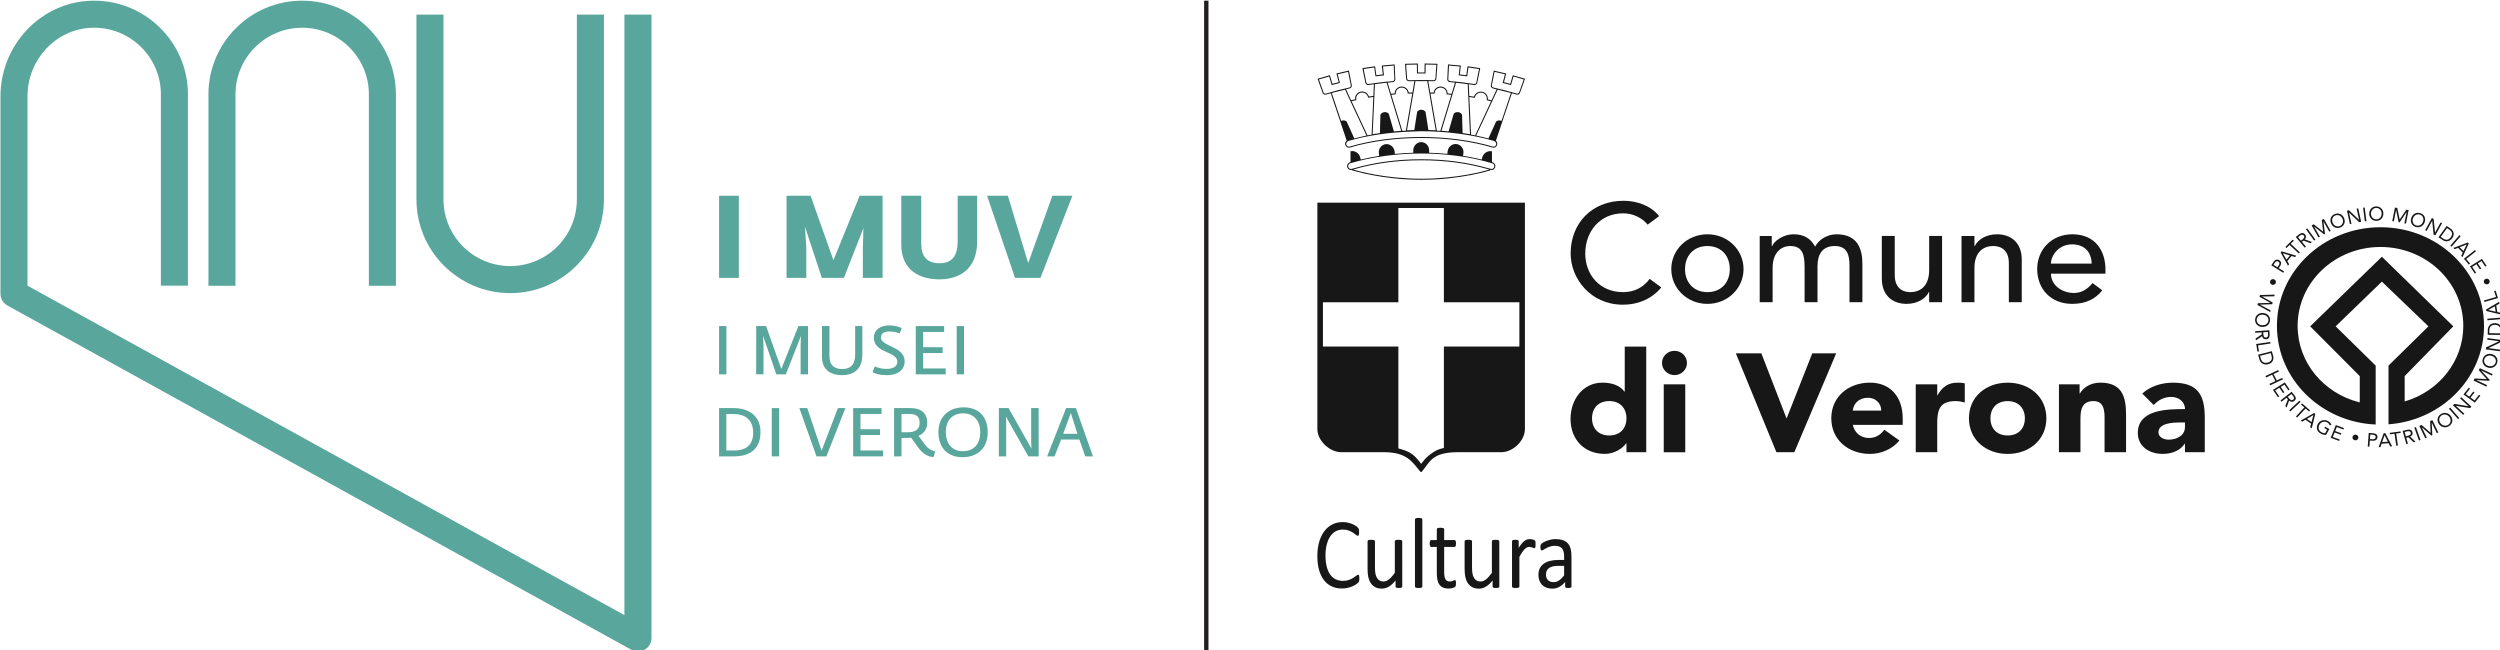
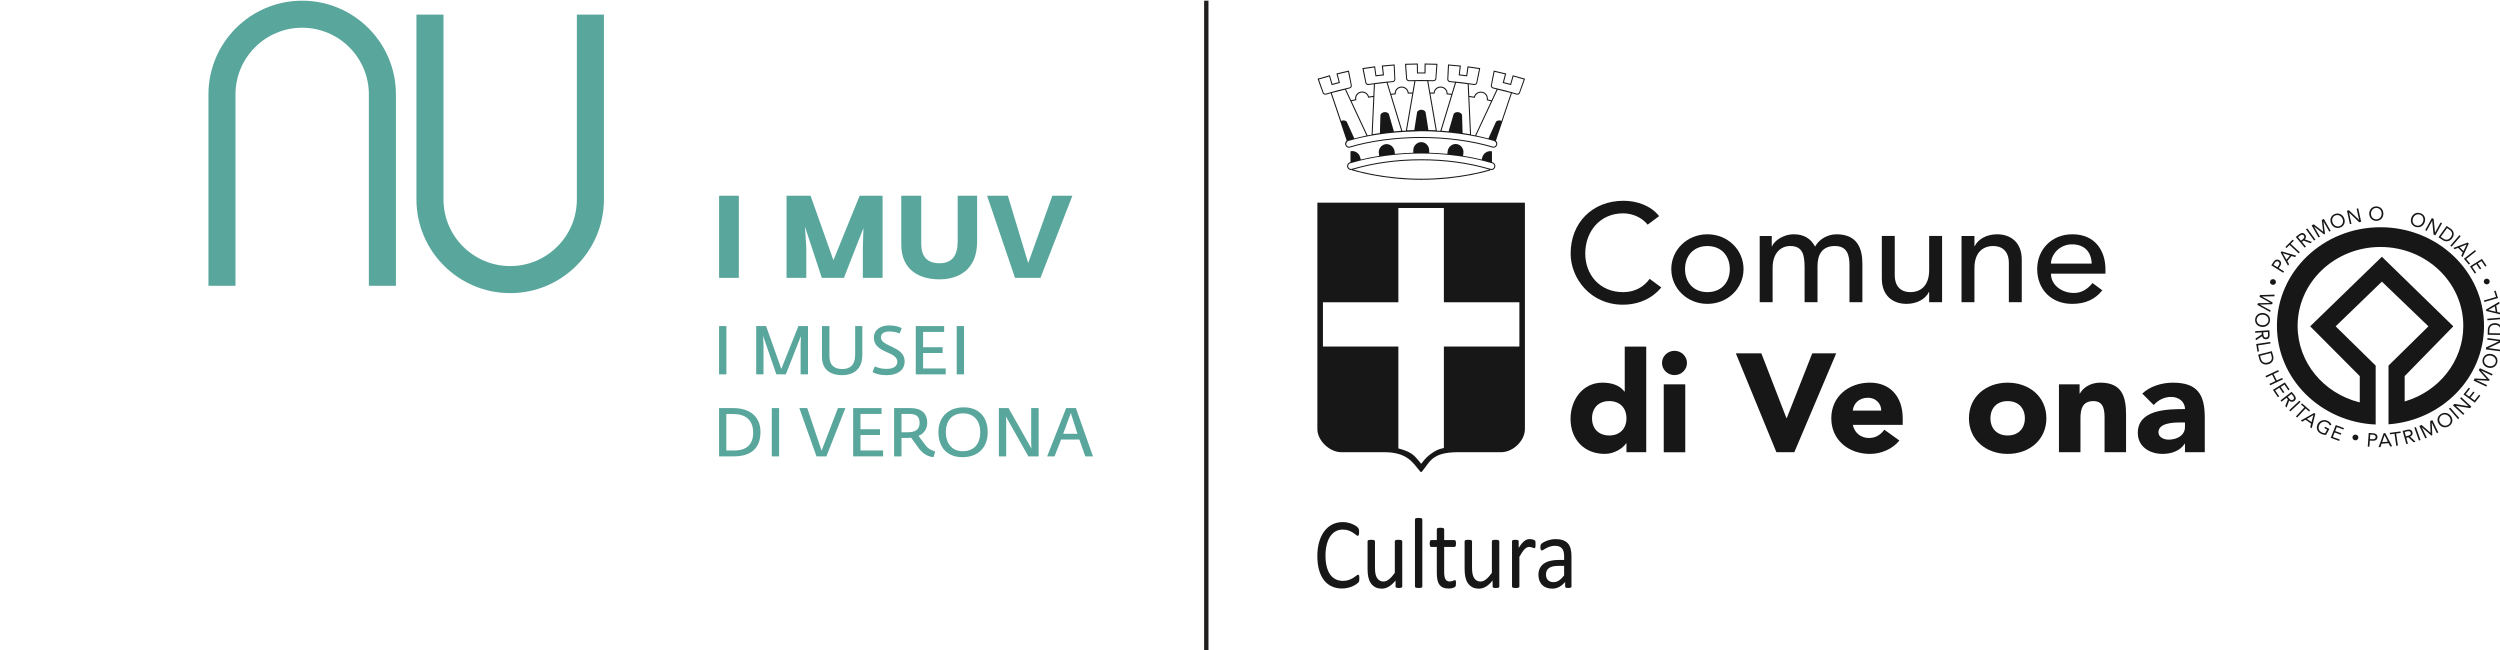
<svg xmlns="http://www.w3.org/2000/svg" xmlns:ns1="http://www.inkscape.org/namespaces/inkscape" xmlns:ns2="http://sodipodi.sourceforge.net/DTD/sodipodi-0.dtd" xmlns:xlink="http://www.w3.org/1999/xlink" width="186.509mm" height="48.519mm" viewBox="0 0 186.509 48.519" version="1.1" id="svg8" ns1:version="0.92.4 (5da689c313, 2019-01-14)" ns2:docname="imuv2024.svg">
  <title id="title4198">IMUV</title>
  <defs id="defs2">
    <g id="g3770">
      <symbol id="glyph0-0" overflow="visible" style="overflow:visible">
        <path id="path3713" d="" style="stroke:none" ns1:connector-curvature="0" />
      </symbol>
      <symbol id="glyph0-1" overflow="visible" style="overflow:visible">
        <path id="path3716" d="M 1.469,0 H 3.016 V -10.203 H 1.469 Z m 0,0" style="stroke:none" ns1:connector-curvature="0" />
      </symbol>
      <symbol id="glyph0-2" overflow="visible" style="overflow:visible">
        <path id="path3719" d="" style="stroke:none" ns1:connector-curvature="0" />
      </symbol>
      <symbol id="glyph0-3" overflow="visible" style="overflow:visible">
        <path id="path3722" d="M 1.469,0 H 3.016 V -6.266 L 2.922,-8.156 5.734,0 h 2 l 3.188,-8.094 -0.062,1.812 V 0 h 1.562 v -10.203 h -2.031 l -3.609,9.062 -3.219,-9.062 H 1.469 Z m 0,0" style="stroke:none" ns1:connector-curvature="0" />
      </symbol>
      <symbol id="glyph0-4" overflow="visible" style="overflow:visible">
        <path id="path3725" d="m 5.641,0.172 c 1.969,0 4.25,-0.922 4.25,-4.266 v -6.109 H 8.375 V -4.156 C 8.375,-1.891 7.219,-1.125 5.641,-1.125 4.156,-1.125 2.938,-1.797 2.938,-3.828 v -6.375 H 1.359 v 6.484 c 0,3.047 2.188,3.891 4.281,3.891 z m 0,0" style="stroke:none" ns1:connector-curvature="0" />
      </symbol>
      <symbol id="glyph0-5" overflow="visible" style="overflow:visible">
        <path id="path3728" d="m 3.672,0.172 c 2.016,0 3.781,-0.875 3.781,-2.922 0,-3.25 -5.016,-3.047 -5.016,-5.062 0,-0.828 0.688,-1.25 1.766,-1.25 0.969,0 1.562,0.188 2.203,0.406 l 0.438,-1.125 c -0.672,-0.297 -1.391,-0.562 -2.688,-0.562 -1.672,0 -3.203,0.828 -3.203,2.578 0,3.375 4.953,2.812 4.953,5.109 0,1.109 -1.094,1.5 -2.266,1.5 -1.016,0 -1.688,-0.188 -2.5,-0.516 l -0.469,1.203 c 0.609,0.328 1.453,0.641 3,0.641 z m 0,0" style="stroke:none" ns1:connector-curvature="0" />
      </symbol>
      <symbol id="glyph0-6" overflow="visible" style="overflow:visible">
        <path id="path3731" d="m 1.469,0 h 6.328 v -1.25 h -4.781 v -3.266 h 4.125 v -1.219 h -4.125 V -8.969 H 7.469 v -1.234 h -6 z m 0,0" style="stroke:none" ns1:connector-curvature="0" />
      </symbol>
      <symbol id="glyph0-7" overflow="visible" style="overflow:visible">
        <path id="path3734" d="M 1.469,0 H 4.562 c 3.484,0 5.656,-1.578 5.656,-5.141 0,-3.391 -2.375,-5.062 -5.75,-5.062 h -3 z M 3,-1.25 v -7.703 h 1.438 c 2.641,0 4.234,1.266 4.234,3.969 C 8.672,-2.531 7.281,-1.25 4.719,-1.25 Z m 0,0" style="stroke:none" ns1:connector-curvature="0" />
      </symbol>
      <symbol id="glyph0-8" overflow="visible" style="overflow:visible">
        <path id="path3737" d="m 3.641,0 h 2.094 L 9.75,-10.203 H 8.172 l -3.453,9 -3.031,-9 H 0.016 Z m 0,0" style="stroke:none" ns1:connector-curvature="0" />
      </symbol>
      <symbol id="glyph0-9" overflow="visible" style="overflow:visible">
        <path id="path3740" d="m 9.812,0.156 0.344,-1.203 c -0.703,-0.188 -1.438,-0.5 -2.078,-1.344 L 6.625,-4.328 C 7.906,-4.875 8.469,-5.938 8.469,-7.125 c 0,-2.109 -1.438,-3.078 -3.484,-3.078 H 1.469 V 0 h 1.562 v -3.891 h 1.203 c 0.266,0 0.609,-0.016 0.828,-0.062 L 6.75,-1.625 c 0.938,1.234 2.078,1.734 3.062,1.781 z m -6.781,-5.25 v -3.875 h 1.625 c 1.5,0 2.203,0.516 2.203,1.922 0,1.438 -1,1.953 -2.547,1.953 z m 0,0" style="stroke:none" ns1:connector-curvature="0" />
      </symbol>
      <symbol id="glyph0-10" overflow="visible" style="overflow:visible">
        <path id="path3743" d="m 5.844,0.172 c 3.375,0 5.344,-2.109 5.344,-5.266 0,-3 -1.656,-5.266 -5.062,-5.266 -3.234,0 -5.359,2.031 -5.359,5.234 0,3.156 1.797,5.297 5.078,5.297 z M 5.891,-1.094 c -2.422,0 -3.562,-1.859 -3.562,-4.047 0,-2.234 1.188,-3.953 3.656,-3.953 2.391,0 3.625,1.719 3.625,3.984 0,2.266 -1.141,4.016 -3.719,4.016 z m 0,0" style="stroke:none" ns1:connector-curvature="0" />
      </symbol>
      <symbol id="glyph0-11" overflow="visible" style="overflow:visible">
        <path id="path3746" d="M 1.469,0 H 3.016 V -7.281 L 2.953,-8.422 7.703,0 H 9.875 V -10.203 H 8.297 v 7.312 l 0.062,1.25 -4.844,-8.562 H 1.469 Z m 0,0" style="stroke:none" ns1:connector-curvature="0" />
      </symbol>
      <symbol id="glyph0-12" overflow="visible" style="overflow:visible">
        <path id="path3749" d="M 0.188,0 H 1.75 L 3.141,-3.562 H 7 L 8.25,0 H 9.875 L 6.266,-10.203 h -2.062 z m 3.391,-4.766 1.609,-4.406 1.406,4.406 z m 0,0" style="stroke:none" ns1:connector-curvature="0" />
      </symbol>
      <symbol id="glyph1-0" overflow="visible" style="overflow:visible">
        <path id="path3752" d="" style="stroke:none" ns1:connector-curvature="0" />
      </symbol>
      <symbol id="glyph1-1" overflow="visible" style="overflow:visible">
        <path id="path3755" d="M 1.922,0 H 6.094 V -17.359 H 1.922 Z m 0,0" style="stroke:none" ns1:connector-curvature="0" />
      </symbol>
      <symbol id="glyph1-2" overflow="visible" style="overflow:visible">
        <path id="path3758" d="" style="stroke:none" ns1:connector-curvature="0" />
      </symbol>
      <symbol id="glyph1-3" overflow="visible" style="overflow:visible">
        <path id="path3761" d="M 1.922,0 H 6.094 V -6.453 L 5.812,-10.828 9.375,0 h 4.672 l 4.125,-10.531 -0.125,4.078 V 0 H 22.219 V -17.359 H 17.375 l -5.547,13.625 L 7,-17.359 H 1.922 Z m 0,0" style="stroke:none" ns1:connector-curvature="0" />
      </symbol>
      <symbol id="glyph1-4" overflow="visible" style="overflow:visible">
        <path id="path3764" d="m 9.875,0.312 c 3.875,0 7.953,-1.906 7.953,-7.969 v -9.703 H 13.719 v 9.625 c 0,3.094 -1.219,4.641 -3.844,4.641 -2.656,0 -3.859,-1.469 -3.859,-4.125 V -17.359 H 1.797 V -7.062 c 0,5.609 4.062,7.375 8.078,7.375 z m 0,0" style="stroke:none" ns1:connector-curvature="0" />
      </symbol>
      <symbol id="glyph1-5" overflow="visible" style="overflow:visible">
        <path id="path3767" d="m 5.984,0 h 5.375 l 6.75,-17.359 H 13.875 L 8.766,-3.125 4.469,-17.359 H 0.078 Z m 0,0" style="stroke:none" ns1:connector-curvature="0" />
      </symbol>
    </g>
    <clipPath id="clip1">
-       <path id="path3772" d="m 410,234.336 h 2 v 137.535 h -2 z m 0,0" ns1:connector-curvature="0" />
+       <path id="path3772" d="m 410,234.336 h 2 v 137.535 h -2 m 0,0" ns1:connector-curvature="0" />
    </clipPath>
    <clipPath id="clip2">
      <path id="path3775" d="m 200,234.336 h 40 V 295 h -40 z m 0,0" ns1:connector-curvature="0" />
    </clipPath>
    <clipPath id="clip3">
      <path id="path3778" d="M 156.375,234.336 H 294 V 371.871 H 156.375 Z m 0,0" ns1:connector-curvature="0" />
    </clipPath>
    <clipPath id="clip4">
      <path id="path3781" d="m 682,302 h 3.062 v 3 H 682 Z m 0,0" ns1:connector-curvature="0" />
    </clipPath>
  </defs>
  <ns2:namedview id="base" pagecolor="#ffffff" bordercolor="#666666" borderopacity="1.0" ns1:pageopacity="0.0" ns1:pageshadow="2" ns1:zoom="0.7" ns1:cx="643.12419" ns1:cy="78.617749" ns1:document-units="mm" ns1:current-layer="layer1" showgrid="false" fit-margin-top="0" fit-margin-left="0" fit-margin-right="0" fit-margin-bottom="0" ns1:window-width="1920" ns1:window-height="1121" ns1:window-x="-9" ns1:window-y="-9" ns1:window-maximized="1" />
  <g ns1:label="Layer 1" ns1:groupmode="layer" id="layer1" transform="translate(-12.579,-124.574)">
    <g id="surface1901" transform="matrix(0.353,0,0,0.353,-42.587,41.905)">
      <g id="g3788" clip-path="url(#clip1)" style="clip-rule:nonzero">
        <path id="path3786" transform="matrix(0,0.12,0.12,0,0,0)" d="M 1952.8,3426.823 H 3098.926" style="fill:none;stroke:#211e1e;stroke-width:7.65;stroke-linecap:butt;stroke-linejoin:miter;stroke-miterlimit:10;stroke-opacity:1" ns1:connector-curvature="0" />
      </g>
      <g id="g3792" clip-path="url(#clip2)" style="clip-rule:nonzero">
        <path id="path3790" d="m 239.953,294.59 h -5.719 v -40.461 c 0,-7.762 -6.328,-14.078 -14.102,-14.078 -7.766,0 -14.086,6.316 -14.086,14.078 v 40.461 h -5.715 v -40.461 c 0,-10.918 8.883,-19.793 19.801,-19.793 10.93,0 19.82,8.875 19.82,19.793 v 40.461" style="fill:#59a69c;fill-opacity:1;fill-rule:nonzero;stroke:none" ns1:connector-curvature="0" />
      </g>
      <g id="g3796" clip-path="url(#clip3)" style="clip-rule:nonzero">
-         <path id="path3794" d="m 291.105,371.871 c -0.473,0 -0.945,-0.121 -1.375,-0.352 l -131.871,-72.754 c -0.918,-0.504 -1.484,-1.465 -1.484,-2.508 v -41.691 c 0,-10.785 8.449,-19.926 19.238,-20.223 11.184,-0.312 20.383,8.68 20.383,19.777 v 40.41 c 0,0.019 -0.012,0.031 -0.031,0.031 h -5.656 c -0.019,0 -0.031,-0.012 -0.031,-0.031 v -40.41 c 0,-7.926 -6.602,-14.344 -14.605,-14.062 -7.645,0.266 -13.582,6.793 -13.582,14.434 v 40.055 c 0,0.012 0.008,0.019 0.019,0.027 l 126.086,69.59 c 0.023,0.012 0.047,-0.004 0.047,-0.023 V 237.301 c 0,-0.016 0.016,-0.031 0.035,-0.031 h 5.656 c 0.016,0 0.031,0.016 0.031,0.031 v 131.641 c 0,0.578 -0.137,1.156 -0.457,1.633 -0.586,0.863 -1.492,1.297 -2.402,1.297" style="fill:#59a69c;fill-opacity:1;fill-rule:nonzero;stroke:none" ns1:connector-curvature="0" />
-       </g>
+         </g>
      <path id="path3798" d="m 244.289,237.273 h 5.715 v 39.07 c 0,7.766 6.328,14.078 14.105,14.078 7.766,0 14.082,-6.312 14.082,-14.078 v -39.07 h 5.719 v 39.07 c 0,10.914 -8.883,19.797 -19.801,19.797 -10.93,0 -19.82,-8.883 -19.82,-19.797 v -39.07" style="fill:#59a69c;fill-opacity:1;fill-rule:nonzero;stroke:none" ns1:connector-curvature="0" />
      <g id="g3802" style="fill:#59a69c;fill-opacity:1">
        <use id="use3800" y="313.308" x="306.78" xlink:href="#glyph0-1" width="100%" height="100%" />
      </g>
      <g id="g3806" style="fill:#59a69c;fill-opacity:1">
        <use id="use3804" y="313.308" x="311.344" xlink:href="#glyph0-2" width="100%" height="100%" />
      </g>
      <g id="g3810" style="fill:#59a69c;fill-opacity:1">
        <use id="use3808" y="313.308" x="314.622" xlink:href="#glyph0-3" width="100%" height="100%" />
      </g>
      <g id="g3814" style="fill:#59a69c;fill-opacity:1">
        <use id="use3812" y="313.308" x="328.633" xlink:href="#glyph0-4" width="100%" height="100%" />
      </g>
      <g id="g3818" style="fill:#59a69c;fill-opacity:1">
        <use id="use3816" y="313.308" x="340.014" xlink:href="#glyph0-5" width="100%" height="100%" />
      </g>
      <g id="g3822" style="fill:#59a69c;fill-opacity:1">
        <use id="use3820" y="313.308" x="348.348" xlink:href="#glyph0-6" width="100%" height="100%" />
      </g>
      <g id="g3826" style="fill:#59a69c;fill-opacity:1">
        <use id="use3824" y="313.308" x="357" xlink:href="#glyph0-1" width="100%" height="100%" />
      </g>
      <g id="g3830" style="fill:#59a69c;fill-opacity:1">
        <use id="use3828" y="330.64" x="306.78" xlink:href="#glyph0-7" width="100%" height="100%" />
      </g>
      <g id="g3834" style="fill:#59a69c;fill-opacity:1">
        <use id="use3832" y="330.64" x="317.916" xlink:href="#glyph0-1" width="100%" height="100%" />
      </g>
      <g id="g3838" style="fill:#59a69c;fill-opacity:1">
        <use id="use3836" y="330.64" x="322.48" xlink:href="#glyph0-2" width="100%" height="100%" />
      </g>
      <g id="g3842" style="fill:#59a69c;fill-opacity:1">
        <use id="use3840" y="330.64" x="325.195" xlink:href="#glyph0-8" width="100%" height="100%" />
      </g>
      <g id="g3846" style="fill:#59a69c;fill-opacity:1">
        <use id="use3844" y="330.64" x="335.118" xlink:href="#glyph0-6" width="100%" height="100%" />
      </g>
      <g id="g3850" style="fill:#59a69c;fill-opacity:1">
        <use id="use3848" y="330.64" x="343.769" xlink:href="#glyph0-9" width="100%" height="100%" />
      </g>
      <g id="g3854" style="fill:#59a69c;fill-opacity:1">
        <use id="use3852" y="330.64" x="353.837" xlink:href="#glyph0-10" width="100%" height="100%" />
      </g>
      <g id="g3858" style="fill:#59a69c;fill-opacity:1">
        <use id="use3856" y="330.64" x="365.911" xlink:href="#glyph0-11" width="100%" height="100%" />
      </g>
      <g id="g3862" style="fill:#59a69c;fill-opacity:1">
        <use id="use3860" y="330.64" x="377.394" xlink:href="#glyph0-12" width="100%" height="100%" />
      </g>
      <g id="g3866" style="fill:#59a69c;fill-opacity:1">
        <use id="use3864" y="292.916" x="306.328" xlink:href="#glyph1-1" width="100%" height="100%" />
      </g>
      <g id="g3872" style="fill:#59a69c;fill-opacity:1">
        <use id="use3868" y="292.916" x="314.451" xlink:href="#glyph1-2" width="100%" height="100%" />
        <use id="use3870" y="292.916" x="320.586" xlink:href="#glyph1-3" width="100%" height="100%" />
      </g>
      <g id="g3876" style="fill:#59a69c;fill-opacity:1">
        <use id="use3874" y="292.916" x="344.956" xlink:href="#glyph1-4" width="100%" height="100%" />
      </g>
      <g id="g3880" style="fill:#59a69c;fill-opacity:1">
        <use id="use3878" y="292.916" x="364.811" xlink:href="#glyph1-5" width="100%" height="100%" />
      </g>
      <path id="path3882" d="m 664.484,319.004 h 0.098 c 7.121,-2.113 12.293,-8.449 12.293,-15.934 0,-9.215 -7.836,-16.684 -17.504,-16.684 -9.672,0 -17.512,7.469 -17.512,16.684 0,7.734 5.52,14.242 13.012,16.133 l 0.121,0.023 v -5.551 l -10.48,-10.52 15.156,-14.703 15.094,14.703 -10.277,10.52 z m -3.418,4.863 v -12.41 l 8.441,-8.301 -9.84,-9.445 -9.773,9.445 8.461,8.301 v 12.453 c -11.613,-0.508 -20.867,-9.645 -20.867,-20.84 0,-11.516 9.793,-20.855 21.883,-20.855 12.086,0 21.883,9.34 21.883,20.855 0,10.977 -8.895,19.973 -20.188,20.797" style="fill:#171717;fill-opacity:1;fill-rule:nonzero;stroke:none" ns1:connector-curvature="0" />
      <path id="path3884" d="m 638.812,291.836 0.184,-0.273 -1.133,-0.711 0.312,-0.465 c 0.219,-0.324 0.363,-0.848 -0.188,-1.199 -0.523,-0.332 -0.949,-0.047 -1.23,0.375 l -0.465,0.695 z m -2.055,-1.684 0.309,-0.465 c 0.184,-0.273 0.449,-0.379 0.73,-0.199 0.281,0.172 0.285,0.449 0.102,0.723 l -0.312,0.465 -0.828,-0.523" style="fill:#171717;fill-opacity:1;fill-rule:nonzero;stroke:none" ns1:connector-curvature="0" />
      <path id="path3886" d="m 638.277,287.551 1.543,2.773 0.242,-0.285 -0.387,-0.672 0.895,-1.074 0.754,0.23 0.254,-0.297 -3.102,-0.918 z m 0.449,0.168 0.004,-0.004 1.5,0.473 -0.73,0.879 -0.773,-1.348" style="fill:#171717;fill-opacity:1;fill-rule:nonzero;stroke:none" ns1:connector-curvature="0" />
      <path id="path3888" d="m 639.273,286.383 0.234,0.227 0.656,-0.656 1.926,1.793 0.23,-0.234 -1.918,-1.797 0.656,-0.656 -0.238,-0.223 -1.547,1.547" style="fill:#171717;fill-opacity:1;fill-rule:nonzero;stroke:none" ns1:connector-curvature="0" />
      <path id="path3890" d="m 643.363,286.527 0.262,-0.207 -0.848,-1.016 0.34,-0.266 1.449,0.547 0.324,-0.258 -1.504,-0.543 c 0.305,-0.328 0.332,-0.703 0.059,-1.031 -0.465,-0.562 -0.977,-0.27 -1.406,0.07 l -0.566,0.445 z m -1.418,-2.215 0.371,-0.293 c 0.254,-0.199 0.574,-0.371 0.844,-0.047 0.316,0.375 -0.066,0.668 -0.355,0.902 l -0.234,0.184 -0.625,-0.746" style="fill:#171717;fill-opacity:1;fill-rule:nonzero;stroke:none" ns1:connector-curvature="0" />
      <path id="path3892" d="m 643.621,282.641 1.723,2.383 0.277,-0.188 -1.723,-2.383 -0.277,0.188" style="fill:#171717;fill-opacity:1;fill-rule:nonzero;stroke:none" ns1:connector-curvature="0" />
      <path id="path3894" d="m 646.273,284.375 0.297,-0.16 -1.223,-2.133 0.008,-0.004 2.117,1.652 0.176,-0.098 -0.328,-2.613 0.012,-0.004 1.219,2.133 0.297,-0.16 -1.453,-2.539 -0.434,0.23 0.289,2.453 -0.008,0.004 -1.984,-1.543 -0.441,0.234 1.457,2.547" style="fill:#171717;fill-opacity:1;fill-rule:nonzero;stroke:none" ns1:connector-curvature="0" />
      <path id="path3896" d="m 650.871,282.27 c 0.809,-0.301 1.148,-1.121 0.824,-1.945 -0.324,-0.82 -1.148,-1.211 -1.957,-0.91 -0.809,0.301 -1.152,1.125 -0.824,1.945 0.32,0.82 1.145,1.211 1.957,0.91 M 650.75,281.969 c -0.621,0.234 -1.25,-0.109 -1.5,-0.734 -0.246,-0.625 -0.016,-1.289 0.609,-1.52 0.621,-0.23 1.25,0.113 1.5,0.734 0.246,0.625 0.016,1.289 -0.609,1.52" style="fill:#171717;fill-opacity:1;fill-rule:nonzero;stroke:none" ns1:connector-curvature="0" />
      <path id="path3898" d="m 654.332,278.293 0.52,2.359 -0.008,0.004 -2.137,-2.031 -0.418,0.09 0.625,2.844 0.328,-0.07 -0.516,-2.363 h 0.008 l 2.133,2.027 0.422,-0.086 -0.625,-2.844 -0.332,0.07" style="fill:#171717;fill-opacity:1;fill-rule:nonzero;stroke:none" ns1:connector-curvature="0" />
-       <path id="path3900" d="m 655.699,278.09 0.367,2.883 0.336,-0.035 -0.367,-2.891 -0.336,0.043" style="fill:#171717;fill-opacity:1;fill-rule:nonzero;stroke:none" ns1:connector-curvature="0" />
      <path id="path3902" d="m 658.52,280.867 c 0.867,-0.012 1.477,-0.672 1.461,-1.555 -0.016,-0.875 -0.652,-1.512 -1.52,-1.5 -0.863,0.016 -1.477,0.672 -1.461,1.551 0.016,0.883 0.648,1.52 1.52,1.504 m -0.008,-0.32 c -0.672,0.016 -1.141,-0.516 -1.148,-1.188 -0.016,-0.668 0.438,-1.211 1.105,-1.227 0.668,-0.012 1.141,0.52 1.148,1.188 0.012,0.672 -0.438,1.219 -1.105,1.227" style="fill:#171717;fill-opacity:1;fill-rule:nonzero;stroke:none" ns1:connector-curvature="0" />
-       <path id="path3904" d="m 661.859,280.906 0.336,0.062 0.477,-2.395 h 0.008 l 0.527,2.586 0.195,0.039 1.492,-2.207 h 0.008 l -0.48,2.398 0.332,0.059 0.566,-2.855 -0.477,-0.09 -1.406,2.062 -0.008,-0.004 -0.504,-2.414 -0.488,-0.098 -0.578,2.855" style="fill:#171717;fill-opacity:1;fill-rule:nonzero;stroke:none" ns1:connector-curvature="0" />
      <path id="path3906" d="m 666.785,282.137 c 0.82,0.27 1.629,-0.148 1.922,-0.973 0.297,-0.832 -0.074,-1.645 -0.895,-1.914 -0.82,-0.277 -1.629,0.141 -1.922,0.973 -0.297,0.828 0.078,1.641 0.895,1.914 m 0.109,-0.305 c -0.633,-0.207 -0.887,-0.863 -0.66,-1.496 0.223,-0.633 0.836,-0.996 1.473,-0.789 0.633,0.211 0.887,0.867 0.66,1.496 -0.227,0.637 -0.84,1 -1.473,0.789" style="fill:#171717;fill-opacity:1;fill-rule:nonzero;stroke:none" ns1:connector-curvature="0" />
      <path id="path3908" d="m 668.824,282.832 0.297,0.156 1.172,-2.133 0.008,0.004 0.289,2.883 0.375,0.195 1.41,-2.57 -0.297,-0.152 -1.172,2.133 -0.004,-0.008 -0.289,-2.879 -0.379,-0.195 -1.41,2.566" style="fill:#171717;fill-opacity:1;fill-rule:nonzero;stroke:none" ns1:connector-curvature="0" />
      <path id="path3910" d="m 671.633,284.328 0.898,0.605 c 0.457,0.316 1.367,0.469 2.008,-0.41 0.633,-0.879 0.172,-1.66 -0.285,-1.969 l -0.898,-0.609 z m 1.809,-1.934 0.531,0.359 c 0.535,0.363 0.738,0.914 0.266,1.566 -0.473,0.652 -1.078,0.656 -1.609,0.289 l -0.527,-0.355 1.34,-1.859" style="fill:#171717;fill-opacity:1;fill-rule:nonzero;stroke:none" ns1:connector-curvature="0" />
      <path id="path3912" d="m 674.129,286.113 0.262,0.211 1.93,-2.23 -0.262,-0.207 -1.93,2.227" style="fill:#171717;fill-opacity:1;fill-rule:nonzero;stroke:none" ns1:connector-curvature="0" />
      <path id="path3914" d="m 674.773,286.59 0.266,0.27 0.734,-0.293 0.988,0.996 -0.324,0.699 0.27,0.273 1.32,-2.863 -0.219,-0.227 z m 1.328,-0.152 1.477,-0.582 0.004,0.008 -0.668,1.383 -0.812,-0.809" style="fill:#171717;fill-opacity:1;fill-rule:nonzero;stroke:none" ns1:connector-curvature="0" />
      <path id="path3916" d="m 677.008,288.871 1.035,1.234 0.258,-0.199 -0.82,-0.98 2.078,-1.633 -0.215,-0.25 -2.336,1.828" style="fill:#171717;fill-opacity:1;fill-rule:nonzero;stroke:none" ns1:connector-curvature="0" />
      <path id="path3918" d="m 678.293,290.488 1.016,1.516 0.277,-0.176 -0.832,-1.238 0.898,-0.566 0.738,1.105 0.277,-0.18 -0.734,-1.102 0.785,-0.492 0.789,1.18 0.281,-0.176 -0.977,-1.453 -2.52,1.582" style="fill:#171717;fill-opacity:1;fill-rule:nonzero;stroke:none" ns1:connector-curvature="0" />
      <path id="path3920" d="m 633.895,296.555 -0.09,0.359 2.289,1.273 v 0.008 l -2.645,0.082 -0.09,0.355 2.703,1.504 0.09,-0.34 -2.258,-1.215 v -0.008 l 2.598,-0.09 0.094,-0.363 -2.246,-1.258 v -0.008 l 2.582,-0.043 0.098,-0.359 -3.125,0.102" style="fill:#171717;fill-opacity:1;fill-rule:nonzero;stroke:none" ns1:connector-curvature="0" />
      <path id="path3922" d="m 632.879,301.707 c -0.066,0.855 0.562,1.52 1.465,1.578 0.906,0.062 1.617,-0.508 1.68,-1.367 0.062,-0.855 -0.559,-1.523 -1.465,-1.582 -0.906,-0.062 -1.617,0.512 -1.68,1.371 m 0.328,0.019 c 0.051,-0.66 0.637,-1.078 1.324,-1.035 0.691,0.051 1.211,0.543 1.164,1.207 -0.051,0.656 -0.637,1.074 -1.324,1.027 -0.691,-0.043 -1.211,-0.535 -1.164,-1.199" style="fill:#171717;fill-opacity:1;fill-rule:nonzero;stroke:none" ns1:connector-curvature="0" />
      <path id="path3924" d="m 632.887,304.188 0.023,0.336 1.344,-0.094 0.031,0.434 -1.293,0.852 0.035,0.414 1.32,-0.895 c 0.102,0.434 0.406,0.684 0.84,0.652 0.742,-0.051 0.785,-0.633 0.746,-1.18 l -0.055,-0.723 z m 2.688,0.152 0.035,0.473 c 0.023,0.324 -0.016,0.688 -0.445,0.715 -0.496,0.031 -0.531,-0.449 -0.559,-0.82 l -0.019,-0.297 0.988,-0.07" style="fill:#171717;fill-opacity:1;fill-rule:nonzero;stroke:none" ns1:connector-curvature="0" />
      <path id="path3926" d="m 633.105,306.898 0.27,1.609 0.324,-0.047 -0.207,-1.277 2.637,-0.406 -0.055,-0.332 -2.969,0.453" style="fill:#171717;fill-opacity:1;fill-rule:nonzero;stroke:none" ns1:connector-curvature="0" />
      <path id="path3928" d="m 633.512,309.152 0.293,1.051 c 0.145,0.535 0.75,1.238 1.82,0.965 1.07,-0.273 1.223,-1.176 1.074,-1.711 l -0.293,-1.051 z m 2.664,-0.34 0.176,0.617 c 0.176,0.625 -0.027,1.188 -0.828,1.391 -0.789,0.207 -1.258,-0.184 -1.434,-0.809 l -0.172,-0.621 2.258,-0.578" style="fill:#171717;fill-opacity:1;fill-rule:nonzero;stroke:none" ns1:connector-curvature="0" />
      <path id="path3930" d="m 635.059,313.66 0.152,0.305 1.262,-0.594 0.684,1.359 -1.254,0.59 0.156,0.301 2.691,-1.266 -0.152,-0.297 -1.141,0.535 -0.691,-1.359 1.141,-0.539 -0.152,-0.297 -2.695,1.262" style="fill:#171717;fill-opacity:1;fill-rule:nonzero;stroke:none" ns1:connector-curvature="0" />
      <path id="path3932" d="m 636.645,316.586 1.047,1.551 0.277,-0.176 -0.855,-1.27 0.895,-0.559 0.762,1.129 0.277,-0.172 -0.758,-1.129 0.785,-0.492 0.816,1.211 0.277,-0.176 -1.008,-1.492 -2.516,1.574" style="fill:#171717;fill-opacity:1;fill-rule:nonzero;stroke:none" ns1:connector-curvature="0" />
      <path id="path3934" d="m 638.25,318.812 0.219,0.262 1.047,-0.816 0.285,0.336 -0.543,1.41 0.266,0.32 0.547,-1.461 c 0.348,0.301 0.742,0.336 1.082,0.07 0.578,-0.449 0.262,-0.949 -0.094,-1.379 l -0.477,-0.559 z m 2.297,-1.355 0.309,0.367 c 0.211,0.254 0.395,0.566 0.059,0.828 -0.387,0.305 -0.699,-0.074 -0.941,-0.363 l -0.199,-0.23 0.773,-0.602" style="fill:#171717;fill-opacity:1;fill-rule:nonzero;stroke:none" ns1:connector-curvature="0" />
      <path id="path3936" d="m 640.086,320.883 0.238,0.242 2.164,-2.008 -0.246,-0.242 -2.156,2.008" style="fill:#171717;fill-opacity:1;fill-rule:nonzero;stroke:none" ns1:connector-curvature="0" />
      <path id="path3938" d="m 642.562,319.668 0.719,0.629 -1.781,1.906 0.258,0.227 1.785,-1.91 0.727,0.629 0.219,-0.234 -1.707,-1.48 -0.219,0.234" style="fill:#171717;fill-opacity:1;fill-rule:nonzero;stroke:none" ns1:connector-curvature="0" />
      <path id="path3940" d="m 642.523,323.074 0.316,0.227 0.684,-0.402 1.188,0.828 -0.191,0.742 0.328,0.23 0.75,-3.039 -0.262,-0.188 z m 1.301,-0.359 1.359,-0.805 0.008,0.008 -0.395,1.477 -0.973,-0.68" style="fill:#171717;fill-opacity:1;fill-rule:nonzero;stroke:none" ns1:connector-curvature="0" />
      <path id="path3942" d="m 648.57,324.848 -0.91,-0.461 -0.152,0.277 0.598,0.309 -0.434,0.781 c -0.238,-0.004 -0.516,-0.074 -0.723,-0.184 -0.641,-0.324 -0.828,-1 -0.492,-1.605 0.344,-0.621 1.035,-0.828 1.629,-0.523 0.27,0.133 0.477,0.375 0.547,0.652 l 0.363,-0.117 c -0.109,-0.375 -0.391,-0.633 -0.73,-0.809 -0.781,-0.395 -1.695,-0.176 -2.141,0.625 -0.441,0.801 -0.156,1.637 0.648,2.051 0.336,0.168 0.715,0.27 1.102,0.258 l 0.695,-1.254" style="fill:#171717;fill-opacity:1;fill-rule:nonzero;stroke:none" ns1:connector-curvature="0" />
      <path id="path3944" d="m 648.852,326.719 1.797,0.664 0.117,-0.297 -1.469,-0.539 0.383,-0.961 1.309,0.477 0.113,-0.293 -1.305,-0.484 0.34,-0.844 1.398,0.516 0.121,-0.293 -1.73,-0.641 -1.074,2.695" style="fill:#171717;fill-opacity:1;fill-rule:nonzero;stroke:none" ns1:connector-curvature="0" />
      <path id="path3946" d="m 656.68,328.57 0.344,0.023 0.098,-1.297 0.59,0.039 c 0.41,0.031 0.969,-0.098 1.016,-0.73 0.047,-0.602 -0.43,-0.82 -0.969,-0.855 l -0.871,-0.062 z m 0.531,-2.539 0.59,0.039 c 0.348,0.019 0.574,0.195 0.555,0.512 -0.023,0.324 -0.277,0.461 -0.625,0.441 l -0.59,-0.039 0.07,-0.953" style="fill:#171717;fill-opacity:1;fill-rule:nonzero;stroke:none" ns1:connector-curvature="0" />
      <path id="path3948" d="m 660.051,325.738 -1.082,2.969 0.395,-0.027 0.25,-0.723 1.469,-0.102 0.352,0.688 0.402,-0.027 -1.453,-2.797 z m 0.18,0.43 h 0.008 l 0.688,1.375 -1.199,0.082 0.504,-1.457" style="fill:#171717;fill-opacity:1;fill-rule:nonzero;stroke:none" ns1:connector-curvature="0" />
      <path id="path3950" d="m 661.328,325.672 0.047,0.316 0.961,-0.133 0.379,2.547 0.344,-0.047 -0.375,-2.547 0.965,-0.125 -0.047,-0.316 -2.273,0.305" style="fill:#171717;fill-opacity:1;fill-rule:nonzero;stroke:none" ns1:connector-curvature="0" />
      <path id="path3952" d="m 664.836,328.047 0.332,-0.086 -0.344,-1.25 0.43,-0.113 1.121,1.055 0.41,-0.109 -1.16,-1.074 c 0.422,-0.18 0.617,-0.512 0.504,-0.918 -0.191,-0.691 -0.797,-0.621 -1.348,-0.477 l -0.727,0.184 z m -0.355,-2.566 0.473,-0.121 c 0.332,-0.082 0.703,-0.117 0.816,0.281 0.125,0.461 -0.359,0.59 -0.734,0.684 l -0.301,0.078 -0.254,-0.922" style="fill:#171717;fill-opacity:1;fill-rule:nonzero;stroke:none" ns1:connector-curvature="0" />
      <path id="path3954" d="m 666.527,324.559 0.977,2.73 0.332,-0.109 -0.98,-2.73 -0.328,0.109" style="fill:#171717;fill-opacity:1;fill-rule:nonzero;stroke:none" ns1:connector-curvature="0" />
      <path id="path3956" d="m 668.848,326.828 0.316,-0.145 -1.062,-2.195 h 0.008 l 2.023,1.766 0.191,-0.09 -0.113,-2.621 0.012,-0.004 1.062,2.195 0.316,-0.145 -1.27,-2.613 -0.461,0.203 0.086,2.461 -0.008,0.004 -1.895,-1.648 -0.473,0.215 1.266,2.617" style="fill:#171717;fill-opacity:1;fill-rule:nonzero;stroke:none" ns1:connector-curvature="0" />
      <path id="path3958" d="m 673.898,324.215 c 0.734,-0.492 0.875,-1.375 0.355,-2.09 -0.523,-0.715 -1.434,-0.883 -2.164,-0.395 -0.73,0.492 -0.875,1.379 -0.352,2.094 0.52,0.715 1.426,0.887 2.16,0.391 m -0.191,-0.258 c -0.562,0.379 -1.27,0.203 -1.668,-0.344 -0.395,-0.543 -0.324,-1.242 0.238,-1.625 0.566,-0.379 1.277,-0.199 1.672,0.348 0.395,0.539 0.324,1.238 -0.242,1.621" style="fill:#171717;fill-opacity:1;fill-rule:nonzero;stroke:none" ns1:connector-curvature="0" />
      <path id="path3960" d="m 673.836,320.555 1.93,2.211 0.266,-0.215 -1.926,-2.211 -0.27,0.215" style="fill:#171717;fill-opacity:1;fill-rule:nonzero;stroke:none" ns1:connector-curvature="0" />
      <path id="path3962" d="m 676.852,321.867 0.242,-0.242 -1.793,-1.668 h 0.008 l 2.973,0.484 0.305,-0.305 -2.156,-2.004 -0.242,0.242 1.793,1.66 -0.008,0.008 -2.977,-0.488 -0.305,0.305 2.16,2.008" style="fill:#171717;fill-opacity:1;fill-rule:nonzero;stroke:none" ns1:connector-curvature="0" />
      <path id="path3964" d="m 676.918,317.547 2.398,1.742 1.156,-1.48 -0.262,-0.188 -0.953,1.203 -0.852,-0.617 0.844,-1.078 -0.262,-0.191 -0.844,1.078 -0.75,-0.543 0.902,-1.152 -0.266,-0.191 -1.113,1.418" style="fill:#171717;fill-opacity:1;fill-rule:nonzero;stroke:none" ns1:connector-curvature="0" />
      <path id="path3966" d="m 681.742,315.891 0.152,-0.301 -2.262,-1.062 0.004,-0.008 2.723,0.148 0.094,-0.184 -1.801,-1.973 0.004,-0.008 2.266,1.062 0.152,-0.305 L 680.375,312 l -0.223,0.438 1.676,1.859 -0.008,0.008 -2.547,-0.129 -0.227,0.449 2.695,1.266" style="fill:#171717;fill-opacity:1;fill-rule:nonzero;stroke:none" ns1:connector-curvature="0" />
      <path id="path3968" d="m 684.02,310.906 c 0.262,-0.824 -0.191,-1.609 -1.059,-1.859 -0.867,-0.254 -1.695,0.148 -1.957,0.969 -0.262,0.824 0.191,1.605 1.059,1.859 0.867,0.254 1.695,-0.148 1.957,-0.969 m -0.316,-0.094 c -0.199,0.633 -0.871,0.914 -1.531,0.719 -0.664,-0.195 -1.055,-0.785 -0.855,-1.418 0.203,-0.641 0.875,-0.914 1.535,-0.723 0.664,0.195 1.055,0.781 0.852,1.422" style="fill:#171717;fill-opacity:1;fill-rule:nonzero;stroke:none" ns1:connector-curvature="0" />
      <path id="path3970" d="m 681.941,305.973 2.465,0.332 v 0.008 l -2.707,1.293 -0.059,0.422 2.969,0.398 0.055,-0.336 -2.473,-0.332 0.004,-0.008 2.703,-1.285 0.062,-0.422 -2.973,-0.406 -0.047,0.336" style="fill:#171717;fill-opacity:1;fill-rule:nonzero;stroke:none" ns1:connector-curvature="0" />
      <g id="g3974" clip-path="url(#clip4)" style="clip-rule:nonzero">
        <path id="path3972" d="m 685.039,304.984 0.023,-1.09 c 0.004,-0.551 -0.375,-1.391 -1.477,-1.41 -1.109,-0.016 -1.52,0.809 -1.527,1.363 l -0.023,1.09 z m -2.668,-0.383 0.016,-0.637 c 0.012,-0.648 0.363,-1.133 1.191,-1.121 0.82,0.016 1.156,0.512 1.148,1.16 l -0.016,0.641 -2.34,-0.043" style="fill:#171717;fill-opacity:1;fill-rule:nonzero;stroke:none" ns1:connector-curvature="0" />
      </g>
      <path id="path3976" d="m 681.949,301.551 0.031,0.332 2.988,-0.25 -0.027,-0.332 -2.992,0.25" style="fill:#171717;fill-opacity:1;fill-rule:nonzero;stroke:none" ns1:connector-curvature="0" />
      <path id="path3978" d="m 681.688,299.605 0.047,0.309 3.172,0.781 -0.062,-0.379 -0.777,-0.176 -0.23,-1.398 0.684,-0.395 -0.062,-0.387 z m 0.48,0.098 v -0.008 l 1.363,-0.773 0.188,1.141 -1.551,-0.359" style="fill:#171717;fill-opacity:1;fill-rule:nonzero;stroke:none" ns1:connector-curvature="0" />
      <path id="path3980" d="m 683.391,295.707 0.398,1.234 -2.555,0.754 0.102,0.316 2.867,-0.84 -0.496,-1.562 -0.316,0.098" style="fill:#171717;fill-opacity:1;fill-rule:nonzero;stroke:none" ns1:connector-curvature="0" />
      <path id="path3982" d="m 636.027,293.789 c 0,-0.332 0.281,-0.605 0.629,-0.605 0.344,0 0.621,0.273 0.621,0.605 0,0.332 -0.277,0.605 -0.621,0.605 -0.348,0 -0.629,-0.273 -0.629,-0.605" style="fill:#171717;fill-opacity:1;fill-rule:nonzero;stroke:none" ns1:connector-curvature="0" />
      <path id="path3984" d="m 681.203,293.688 c 0,-0.332 0.277,-0.605 0.629,-0.605 0.344,0 0.621,0.273 0.621,0.605 0,0.332 -0.277,0.602 -0.621,0.602 -0.352,0 -0.629,-0.27 -0.629,-0.602" style="fill:#171717;fill-opacity:1;fill-rule:nonzero;stroke:none" ns1:connector-curvature="0" />
      <path id="path3986" d="m 653.449,326.645 c 0,-0.336 0.281,-0.602 0.625,-0.602 0.348,0 0.625,0.266 0.625,0.602 0,0.336 -0.277,0.605 -0.625,0.605 -0.344,0 -0.625,-0.27 -0.625,-0.605" style="fill:#171717;fill-opacity:1;fill-rule:nonzero;stroke:none" ns1:connector-curvature="0" />
      <path id="path3988" d="m 478.555,324.879 v -47.863 h -43.863 v 47.863 c 0,2.449 2.617,4.879 5.031,4.879 h 9.086 c 4.801,0 5.977,2.09 7.59,4.051 0.031,0.039 0.113,0.137 0.215,0.137 0.117,0 0.184,-0.102 0.215,-0.141 1.676,-1.953 1.977,-4.047 7.617,-4.047 h 9.105 c 2.496,0 5.004,-2.438 5.004,-4.879 m -1.168,-17.449 h -15.957 v 21.438 c -1.328,0.254 -1.949,0.684 -2.773,1.262 -0.66,0.469 -1.156,1 -1.574,1.516 -0.156,0.188 -0.309,0.379 -0.457,0.574 -0.148,-0.191 -0.293,-0.383 -0.438,-0.566 -0.402,-0.5 -0.871,-1.031 -1.477,-1.496 -0.688,-0.523 -1.883,-0.938 -2.898,-1.195 v -21.531 h -15.941 v -9.367 h 15.941 v -19.914 h 9.617 v 19.914 h 15.957 v 9.367" style="fill:#171717;fill-opacity:1;fill-rule:nonzero;stroke:none" ns1:connector-curvature="0" />
      <path id="path3990" d="m 504.195,307.445 h -4.543 v 9.508 h -0.059 c -1.035,-1.391 -2.789,-1.891 -4.668,-1.891 -4.184,0 -6.73,3.66 -6.73,7.645 0,4.344 2.879,7.41 7.242,7.41 2.062,0 3.82,-1.211 4.516,-2.238 h 0.062 v 1.883 h 4.18 z m -4.18,15.148 c 0,2.152 -1.363,3.629 -3.637,3.629 -2.273,0 -3.637,-1.477 -3.637,-3.629 0,-2.16 1.363,-3.637 3.637,-3.637 2.273,0 3.637,1.477 3.637,3.637" style="fill:#171717;fill-opacity:1;fill-rule:nonzero;stroke:none" ns1:connector-curvature="0" />
      <path id="path3992" d="m 507.895,329.766 h 4.547 v -14.348 h -4.547 z m -0.367,-18.867 c 0,1.418 1.184,2.566 2.641,2.566 1.453,0 2.637,-1.148 2.637,-2.566 0,-1.418 -1.184,-2.566 -2.637,-2.566 -1.457,0 -2.641,1.148 -2.641,2.566" style="fill:#171717;fill-opacity:1;fill-rule:nonzero;stroke:none" ns1:connector-curvature="0" />
      <path id="path3994" d="m 531.703,329.762 h 3.789 l 8.852,-20.902 h -5.062 l -5.395,13.703 h -0.062 l -5.301,-13.703 h -5.395 l 8.574,20.902" style="fill:#171717;fill-opacity:1;fill-rule:nonzero;stroke:none" ns1:connector-curvature="0" />
      <path id="path3996" d="m 554.52,325.012 c -0.758,1.004 -1.762,1.742 -3.242,1.742 -1.762,0 -3.062,-1.09 -3.426,-2.777 h 10.547 v -1.387 c 0,-4.574 -2.668,-7.531 -6.91,-7.531 -4.547,0 -8.184,2.957 -8.184,7.531 0,4.578 3.637,7.531 8.184,7.531 2.367,0 4.758,-1.035 6.211,-2.832 z m -6.668,-4.047 c 0.117,-1.387 1.215,-2.715 3.211,-2.715 1.637,0 2.816,1.242 2.793,2.715 h -6.004" style="fill:#171717;fill-opacity:1;fill-rule:nonzero;stroke:none" ns1:connector-curvature="0" />
-       <path id="path3998" d="m 561.152,329.762 h 4.543 v -5.988 c 0,-2.863 0.426,-4.816 3.883,-4.816 0.668,0 1.305,0.117 1.938,0.297 v -4.043 c -0.422,-0.117 -0.996,-0.152 -1.516,-0.152 -2,0 -3.27,0.922 -4.238,2.66 h -0.066 v -2.305 h -4.543 v 14.348" style="fill:#171717;fill-opacity:1;fill-rule:nonzero;stroke:none" ns1:connector-curvature="0" />
      <path id="path4000" d="m 572.395,322.59 c 0,4.578 3.637,7.531 8.184,7.531 4.543,0 8.184,-2.953 8.184,-7.531 0,-4.578 -3.641,-7.527 -8.184,-7.527 -4.547,0 -8.184,2.949 -8.184,7.527 m 4.547,0 c 0,-2.152 1.363,-3.629 3.637,-3.629 2.273,0 3.637,1.477 3.637,3.629 0,2.156 -1.363,3.633 -3.637,3.633 -2.273,0 -3.637,-1.477 -3.637,-3.633" style="fill:#171717;fill-opacity:1;fill-rule:nonzero;stroke:none" ns1:connector-curvature="0" />
      <path id="path4002" d="m 591.418,329.762 h 4.547 v -7.141 c 0,-1.859 0.363,-3.664 2.727,-3.664 2.332,0 2.367,2.129 2.367,3.781 v 7.023 h 4.543 v -7.906 c 0,-3.84 -0.848,-6.797 -5.453,-6.797 -2.215,0 -3.703,1.188 -4.305,2.305 h -0.062 v -1.949 h -4.363 v 14.348" style="fill:#171717;fill-opacity:1;fill-rule:nonzero;stroke:none" ns1:connector-curvature="0" />
      <path id="path4004" d="m 618.055,329.762 h 4.184 v -7.289 c 0,-4.785 -1.426,-7.41 -6.727,-7.41 -2.398,0 -4.82,0.766 -6.488,2.301 l 2.422,2.422 c 0.973,-1.062 2.215,-1.711 3.699,-1.711 1.578,0 2.91,1 2.91,2.57 -3.785,0 -9.969,0.086 -9.969,5.047 0,2.891 2.484,4.426 5.238,4.426 1.852,0 3.668,-0.617 4.672,-2.152 h 0.059 z m 0,-6.285 v 0.945 c 0,1.773 -1.668,2.684 -3.453,2.684 -1.004,0 -2.152,-0.5 -2.152,-1.559 0,-1.953 3.09,-2.07 4.484,-2.07 h 1.121" style="fill:#171717;fill-opacity:1;fill-rule:nonzero;stroke:none" ns1:connector-curvature="0" />
      <path id="path4006" d="m 506.918,279.867 c -1.73,-2.215 -4.699,-3.246 -7.516,-3.246 -6.609,0 -11.184,4.664 -11.184,11.16 0,5.254 4.211,10.805 11.031,10.805 4.91,0 7.484,-2.801 8.121,-3.66 l -2.453,-1.801 c -1.273,1.742 -3.156,2.805 -5.609,2.805 -5,0 -8,-3.746 -8,-8.148 0,-4.754 3.18,-8.504 8,-8.504 1.969,0 3.969,0.855 5.184,2.391 l 2.426,-1.801" style="fill:#171717;fill-opacity:1;fill-rule:nonzero;stroke:none" ns1:connector-curvature="0" />
      <path id="path4008" d="m 512.395,291.059 c 0,-2.832 1.82,-4.871 4.73,-4.871 2.91,0 4.73,2.039 4.73,4.871 0,2.836 -1.82,4.871 -4.73,4.871 -2.91,0 -4.73,-2.035 -4.73,-4.871 m -2.906,0 c 0,4.074 3.359,7.352 7.637,7.352 4.273,0 7.633,-3.277 7.633,-7.352 0,-4.078 -3.359,-7.355 -7.633,-7.355 -4.277,0 -7.637,3.277 -7.637,7.355" style="fill:#171717;fill-opacity:1;fill-rule:nonzero;stroke:none" ns1:connector-curvature="0" />
      <path id="path4010" d="m 528.176,298.055 h 2.73 v -7.262 c 0,-3.16 1.754,-4.609 3.73,-4.609 2.637,0 3.027,1.891 3.027,4.547 v 7.324 h 2.73 v -7.648 c 0,-2.477 1.027,-4.223 3.668,-4.223 2.637,0 3.086,1.953 3.086,4.078 v 7.793 h 2.73 v -8.148 c 0,-3.129 -1.027,-6.203 -5.453,-6.203 -1.73,0 -3.605,0.891 -4.547,2.602 -0.91,-1.711 -2.367,-2.602 -4.488,-2.602 -2.574,0 -4.336,1.711 -4.605,2.543 h -0.062 v -2.184 h -2.547 v 13.992" style="fill:#171717;fill-opacity:1;fill-rule:nonzero;stroke:none" ns1:connector-curvature="0" />
      <path id="path4012" d="m 566.719,284.059 h -2.73 v 7.203 c 0,3.25 -1.727,4.668 -4.004,4.668 -1.723,0 -3.27,-0.973 -3.27,-3.602 v -8.27 h -2.73 v 9.004 c 0,3.723 2.43,5.348 5.219,5.348 2.211,0 4.027,-1.031 4.723,-2.508 h 0.062 v 2.152 h 2.73 v -13.996" style="fill:#171717;fill-opacity:1;fill-rule:nonzero;stroke:none" ns1:connector-curvature="0" />
      <path id="path4014" d="m 570.828,298.055 h 2.73 v -7.203 c 0,-3.25 1.727,-4.668 4,-4.668 1.727,0 3.273,0.977 3.273,3.605 v 8.266 h 2.727 v -9.008 c 0,-3.715 -2.426,-5.344 -5.211,-5.344 -2.219,0 -4.031,1.035 -4.73,2.512 h -0.059 v -2.152 h -2.73 v 13.992" style="fill:#171717;fill-opacity:1;fill-rule:nonzero;stroke:none" ns1:connector-curvature="0" />
      <path id="path4016" d="m 601.246,292.031 v -0.945 c 0,-3.602 -1.938,-7.383 -7,-7.383 -4.305,0 -7.426,3.16 -7.426,7.355 0,4.164 2.852,7.352 7.395,7.352 2.762,0 4.848,-0.945 6.367,-2.867 l -2.062,-1.531 c -1.059,1.27 -2.273,2.094 -3.941,2.094 -2.512,0 -4.848,-1.625 -4.848,-4.074 z m -11.516,-2.125 c 0,-1.859 1.758,-4.074 4.453,-4.074 2.758,0 4.094,1.742 4.152,4.074 h -8.605" style="fill:#171717;fill-opacity:1;fill-rule:nonzero;stroke:none" ns1:connector-curvature="0" />
      <path id="path4018" d="m 477.336,253.719 h -0.004 c -0.016,0.035 -0.145,0.348 -0.508,0.25 l -0.953,-0.266 0.004,-0.016 -0.551,-0.137 -0.957,-0.273 -2.484,-0.598 c -0.371,-0.094 -0.32,-0.426 -0.312,-0.461 h -0.004 c 0.047,-0.242 0.406,-2.023 0.57,-2.844 l 2.195,0.516 -0.473,1.828 1.75,0.457 0.531,-1.816 2.164,0.621 c -0.371,1.055 -0.891,2.527 -0.969,2.738 m -2.566,2.574 -1.16,3.449 c -0.059,-0.027 -0.117,-0.055 -0.176,-0.07 -0.359,-0.094 -0.871,-0.008 -1.023,0.312 l -1.57,3.473 c -0.125,-0.031 -0.25,-0.062 -0.375,-0.094 -0.301,-0.082 -0.59,-0.152 -0.895,-0.223 -0.438,-0.102 -0.855,-0.211 -1.312,-0.301 v -0.004 c 0.359,-0.766 2.133,-4.559 3.359,-7.188 0.035,-0.07 0.062,-0.133 0.094,-0.203 0.535,-1.145 0.953,-2.039 1.078,-2.305 l 2.441,0.609 0.359,0.102 z m -2.336,8.059 c 0.059,0.102 0.09,0.215 0.062,0.344 -0.039,0.18 -0.152,0.336 -0.301,0.422 -0.133,0.078 -0.285,0.098 -0.441,0.047 -4.355,-1.309 -9.719,-2.027 -15.109,-2.027 -5.391,0 -10.754,0.719 -15.109,2.027 -0.152,0.051 -0.305,0.031 -0.438,-0.047 -0.152,-0.086 -0.262,-0.242 -0.305,-0.422 -0.023,-0.129 0.008,-0.242 0.066,-0.344 0.074,-0.176 0.199,-0.324 0.41,-0.375 3.957,-1.18 8.906,-1.871 13.793,-2 0.531,-0.016 1.059,-0.055 1.586,-0.055 5.383,0 10.988,0.75 15.383,2.059 0.102,0.023 0.164,0.102 0.238,0.164 0.074,0.062 0.129,0.121 0.164,0.207 m -34.699,-10.5 0.383,-0.105 2.422,-0.605 c 0.125,0.266 0.539,1.152 1.07,2.289 0.031,0.066 0.062,0.133 0.094,0.203 1.227,2.625 2.996,6.422 3.363,7.199 -0.625,0.125 -1.199,0.273 -1.793,0.418 -0.051,0.016 -0.102,0.023 -0.152,0.039 -0.211,0.051 -0.414,0.105 -0.625,0.156 l -1.562,-3.461 c -0.152,-0.32 -0.664,-0.406 -1.023,-0.312 -0.062,0.016 -0.125,0.047 -0.188,0.078 l -1.176,-3.492 z m -0.281,-0.148 -0.949,0.266 c -0.371,0.094 -0.496,-0.215 -0.508,-0.25 h -0.004 c -0.078,-0.203 -0.598,-1.684 -0.969,-2.738 l 2.168,-0.621 0.527,1.816 1.746,-0.457 -0.473,-1.828 2.199,-0.516 c 0.168,0.82 0.523,2.598 0.57,2.84 l -0.004,0.004 c 0.008,0.035 0.059,0.367 -0.312,0.461 l -2.48,0.598 -0.922,0.262 -0.594,0.148 z m 5.375,1.672 0.086,-0.016 v -0.086 c 0,-0.062 -0.008,-0.121 -0.008,-0.172 -0.004,-0.043 -0.008,-0.086 -0.008,-0.125 0,-0.676 0.566,-1.223 1.262,-1.223 0.602,0 1.125,0.414 1.242,0.988 l 0.023,0.102 0.102,-0.016 c 0.34,-0.055 0.664,-0.098 0.992,-0.141 l -0.363,7.957 c -0.285,0.055 -0.586,0.094 -0.867,0.148 -0.238,-0.504 -2.082,-4.461 -3.367,-7.211 0.297,-0.066 0.594,-0.137 0.906,-0.207 m 3.91,-0.723 0.008,-0.227 0.113,-2.449 2.027,-0.25 0.441,-0.043 0.715,2.348 c 0.023,0.074 0.043,0.141 0.066,0.215 0.836,2.758 2.059,6.777 2.305,7.586 -0.402,0.023 -0.949,0.07 -1.547,0.129 l -1.051,-3.621 c -0.102,-0.344 -0.598,-0.496 -0.969,-0.453 -0.367,0.043 -0.809,0.316 -0.828,0.664 0,0 -0.094,3.23 -0.109,3.77 -0.598,0.082 -1.141,0.164 -1.535,0.234 z m -1.223,-2.715 c -0.387,0.039 -0.465,-0.277 -0.473,-0.312 h -0.004 c -0.051,-0.254 -0.402,-2.023 -0.562,-2.848 l 2.234,-0.324 0.266,1.879 1.797,-0.215 -0.215,-1.867 2.262,-0.207 c 0.059,1.102 0.141,2.645 0.148,2.871 h -0.004 c 0,0.012 0.016,0.375 -0.371,0.422 l -1.109,0.109 -0.004,-0.012 -0.445,0.055 -0.984,0.102 z m 5.625,2.207 0.09,-0.004 0.023,-0.223 c 0,-0.668 0.566,-1.211 1.266,-1.211 0.664,0 1.23,0.523 1.262,1.168 l 0.004,0.105 h 0.105 c 0.285,0 0.57,-0.004 0.855,-0.012 l -1.355,7.844 c -0.25,0.016 -0.5,0.008 -0.75,0.023 -0.141,-0.457 -1.43,-4.699 -2.312,-7.609 0.273,-0.023 0.535,-0.059 0.812,-0.082 m 3.828,-0.18 0.039,-0.219 0.414,-2.406 0.266,-0.004 1.492,-0.004 0.727,0.012 c 0.055,0.301 0.215,1.227 0.418,2.402 0.012,0.074 0.027,0.145 0.039,0.223 0.488,2.816 1.195,6.922 1.34,7.75 -0.402,-0.023 -0.945,-0.035 -1.543,-0.047 l -0.59,-3.723 c -0.062,-0.348 -0.535,-0.566 -0.906,-0.566 -0.379,0 -0.848,0.219 -0.906,0.566 0,0 -0.5,3.203 -0.582,3.727 -0.605,0.012 -1.148,0.027 -1.547,0.051 z m -0.883,-2.816 c -0.383,0 -0.422,-0.336 -0.422,-0.371 h -0.004 c -0.019,-0.215 -0.129,-1.777 -0.207,-2.891 l 2.258,-0.051 0.031,1.887 h 1.809 l 0.027,-1.887 2.262,0.051 c -0.059,0.84 -0.188,2.637 -0.207,2.891 -0.004,0.035 -0.043,0.371 -0.43,0.371 l -1.109,-0.023 -0.004,-0.019 -0.871,0.004 -0.57,-0.008 -1.004,0.019 h -0.406 v 0.004 z m 5.277,2.832 h 0.105 l 0.004,-0.105 c 0.031,-0.652 0.586,-1.168 1.262,-1.168 0.695,0 1.262,0.543 1.266,1.223 l 0.019,0.211 0.094,0.004 c 0.293,0.023 0.586,0.062 0.883,0.09 l -2.312,7.605 c -0.246,-0.016 -0.496,-0.012 -0.742,-0.027 -0.047,-0.27 -0.828,-4.789 -1.355,-7.844 0.258,0.008 0.516,0.012 0.777,0.012 m 3.855,0.273 0.062,-0.211 0.719,-2.359 0.355,0.035 2.105,0.258 0.113,2.465 0.012,0.223 0.363,7.891 c -0.402,-0.074 -0.957,-0.156 -1.566,-0.242 -0.019,-0.559 -0.113,-3.762 -0.113,-3.762 -0.016,-0.348 -0.457,-0.621 -0.828,-0.664 -0.367,-0.043 -0.867,0.109 -0.969,0.453 l -1.047,3.621 c -0.582,-0.062 -1.113,-0.109 -1.508,-0.133 z m -0.48,-2.918 c -0.379,-0.047 -0.379,-0.383 -0.379,-0.422 0.004,-0.227 0.086,-1.77 0.148,-2.871 l 2.262,0.207 -0.215,1.867 1.797,0.215 0.266,-1.879 2.238,0.324 c -0.164,0.824 -0.516,2.602 -0.57,2.848 -0.004,0.012 -0.066,0.316 -0.398,0.316 -0.023,0 -0.047,0 -0.07,-0.004 l -2.535,-0.348 -0.918,-0.094 -0.426,-0.051 -0.09,-0.012 -0.004,0.012 z m 5.133,3.516 0.105,0.019 0.019,-0.109 c 0.113,-0.57 0.637,-0.988 1.242,-0.988 0.699,0 1.262,0.547 1.262,1.223 l -0.004,0.387 0.09,0.016 c 0.281,0.062 0.539,0.137 0.816,0.199 -1.289,2.754 -3.141,6.715 -3.367,7.203 -0.281,-0.055 -0.578,-0.094 -0.863,-0.148 l -0.367,-7.957 c 0.359,0.055 0.707,0.098 1.066,0.156 m 10.715,-4.02 -2.492,-0.711 -0.105,-0.031 -0.531,1.82 -1.328,-0.348 0.473,-1.836 -2.633,-0.621 -0.324,1.605 c -0.18,0.895 -0.262,1.289 -0.277,1.469 l -0.012,-0.004 c 0,0.008 -0.004,0.016 -0.008,0.027 -0.027,0.203 0.035,0.574 0.48,0.688 l 0.75,0.184 c -0.137,0.297 -0.555,1.191 -1.082,2.32 -0.262,-0.062 -0.512,-0.129 -0.777,-0.188 v -0.211 c 0,-0.793 -0.664,-1.441 -1.48,-1.441 -0.676,0 -1.262,0.441 -1.434,1.062 -0.34,-0.055 -0.672,-0.094 -1.008,-0.145 l -0.113,-2.469 1.105,0.152 c 0.035,0.004 0.066,0.008 0.098,0.008 0.402,0 0.578,-0.316 0.613,-0.496 l -0.004,-0.004 h 0.004 -0.016 c 0.055,-0.176 0.133,-0.57 0.312,-1.461 l 0.316,-1.613 -2.684,-0.387 -0.266,1.887 -1.367,-0.168 0.219,-1.871 -2.715,-0.242 -0.086,1.617 c -0.051,0.898 -0.07,1.301 -0.059,1.477 h -0.016 v 0.023 c 0,0.207 0.113,0.57 0.574,0.625 l 1.062,0.109 -0.715,2.359 c -0.281,-0.023 -0.562,-0.062 -0.844,-0.082 v -0.019 c 0,-0.789 -0.664,-1.434 -1.484,-1.434 -0.758,0 -1.383,0.555 -1.469,1.273 -0.242,0 -0.48,-0.004 -0.719,-0.008 -0.195,-1.148 -0.355,-2.062 -0.414,-2.402 l 1.07,0.016 c 0.457,0 0.617,-0.34 0.645,-0.543 v -0.027 h -0.012 c 0.031,-0.18 0.059,-0.582 0.121,-1.484 l 0.117,-1.633 -2.715,-0.062 -0.027,1.891 h -1.375 l -0.031,-1.891 -2.707,0.062 0.113,1.633 c 0.066,0.902 0.094,1.305 0.125,1.484 h -0.012 c 0,0.008 0,0.016 0,0.023 0.023,0.203 0.184,0.547 0.645,0.547 l 1.109,-0.019 -0.414,2.406 h -0.027 c -0.254,0.004 -0.512,0.008 -0.766,0.008 -0.086,-0.719 -0.719,-1.273 -1.473,-1.273 -0.82,0 -1.484,0.645 -1.484,1.422 l -0.004,0.031 c -0.262,0.019 -0.512,0.051 -0.766,0.074 -0.344,-1.125 -0.617,-2.023 -0.719,-2.352 l 1.07,-0.109 c 0.473,-0.055 0.578,-0.449 0.57,-0.648 h -0.012 l 0.012,-0.004 h -0.016 c 0.008,-0.18 -0.012,-0.578 -0.062,-1.473 l -0.086,-1.617 -2.711,0.242 0.219,1.871 -1.371,0.168 -0.262,-1.887 -2.684,0.387 0.32,1.613 c 0.176,0.891 0.254,1.285 0.309,1.461 h -0.016 l 0.004,0.031 h 0.004 c 0.043,0.18 0.223,0.469 0.605,0.469 0.031,0 0.066,-0.004 0.098,-0.008 l 1.105,-0.152 -0.113,2.457 c -0.312,0.047 -0.621,0.082 -0.938,0.133 -0.18,-0.621 -0.766,-1.062 -1.434,-1.062 -0.816,0 -1.484,0.648 -1.484,1.445 0,0.047 0.004,0.094 0.008,0.141 0.004,0.023 0.008,0.043 0.008,0.066 -0.297,0.066 -0.582,0.129 -0.863,0.195 -0.523,-1.121 -0.941,-2.008 -1.078,-2.305 l 0.746,-0.184 c 0.469,-0.117 0.516,-0.516 0.477,-0.715 h -0.004 l 0.004,-0.004 -0.012,0.004 c -0.019,-0.18 -0.098,-0.578 -0.277,-1.465 l -0.324,-1.605 -2.633,0.621 0.473,1.836 -1.328,0.348 -0.531,-1.82 -2.598,0.742 0.543,1.551 c 0.305,0.859 0.438,1.242 0.516,1.402 l -0.012,0.008 c 0,0.004 0.004,0.008 0.008,0.019 0.062,0.16 0.246,0.395 0.566,0.395 0.062,0 0.129,-0.012 0.203,-0.027 l 0.957,-0.27 3.371,10.008 c -0.25,0.188 -0.383,0.5 -0.316,0.824 0.059,0.238 0.203,0.445 0.406,0.566 0.121,0.066 0.25,0.102 0.379,0.102 0.082,0 0.16,-0.012 0.238,-0.035 4.332,-1.305 9.676,-2.02 15.043,-2.02 5.367,0 10.711,0.715 15.043,2.02 0.215,0.066 0.434,0.039 0.617,-0.066 0.203,-0.121 0.352,-0.328 0.406,-0.57 0.062,-0.305 -0.055,-0.602 -0.285,-0.793 l 3.375,-10.035 0.965,0.27 c 0.07,0.016 0.137,0.027 0.199,0.027 0.336,0 0.52,-0.258 0.578,-0.414 l -0.008,-0.004 h 0.008 l -0.016,-0.008 c 0.078,-0.16 0.215,-0.543 0.516,-1.398 l 0.543,-1.551" style="fill:#171717;fill-opacity:1;fill-rule:nonzero;stroke:none" ns1:connector-curvature="0" />
      <path id="path4020" d="m 471.777,269.828 c -0.133,0.078 -0.285,0.098 -0.441,0.047 -0.055,-0.016 -0.117,-0.027 -0.176,-0.043 -0.082,-0.023 -0.168,-0.043 -0.25,-0.066 -4.371,-1.262 -9.164,-1.918 -14.266,-1.918 -5.113,0 -9.914,0.656 -14.293,1.926 -0.082,0.023 -0.176,0.039 -0.258,0.066 -0.047,0.012 -0.098,0.023 -0.141,0.035 -0.199,0.059 -0.348,0.008 -0.438,-0.047 -0.152,-0.086 -0.266,-0.242 -0.305,-0.422 -0.07,-0.32 0.137,-0.637 0.473,-0.719 4.516,-1.344 9.691,-2.055 14.965,-2.055 5.27,0 10.441,0.711 14.965,2.059 0.332,0.078 0.539,0.395 0.465,0.711 -0.039,0.184 -0.152,0.344 -0.301,0.426 m -0.781,0.215 c -0.84,0.254 -6.648,1.922 -14.352,1.922 -7.676,0 -13.508,-1.676 -14.379,-1.941 4.398,-1.297 9.227,-1.957 14.379,-1.957 5.137,0 9.957,0.66 14.344,1.945 z m 0.672,-1.566 c -0.023,-0.004 -0.051,-0.012 -0.074,-0.016 v -2.289 c -0.844,-0.199 -1.785,0.34 -2.035,1.238 l -0.137,0.5 c -1.277,-0.312 -2.586,-0.578 -3.938,-0.789 0.012,-0.102 0.078,-0.586 0.078,-0.586 0.117,-0.941 -0.574,-1.797 -1.453,-1.902 -0.879,-0.105 -1.758,0.562 -1.875,1.504 l -0.074,0.57 c -1.266,-0.121 -2.543,-0.203 -3.836,-0.238 l -0.004,-0.531 c 0,-0.949 -0.789,-1.715 -1.672,-1.715 -0.887,0 -1.68,0.766 -1.68,1.715 v 0.531 c -1.312,0.035 -2.605,0.121 -3.887,0.242 l -0.07,-0.551 c -0.117,-0.938 -0.996,-1.605 -1.875,-1.504 -0.879,0.109 -1.57,0.961 -1.453,1.902 0,0 0.059,0.441 0.074,0.57 -1.332,0.211 -2.625,0.473 -3.887,0.777 l -0.141,-0.508 c -0.246,-0.902 -1.191,-1.441 -2.035,-1.242 v 2.305 c -0.023,0.004 -0.043,0.008 -0.066,0.016 -0.449,0.105 -0.727,0.535 -0.633,0.977 0.051,0.242 0.203,0.445 0.406,0.566 0.117,0.066 0.25,0.102 0.379,0.102 0.074,0 0.145,-0.012 0.219,-0.035 l -0.027,0.074 0.109,0.035 c 0.062,0.019 6.23,1.992 14.562,1.992 8.332,0 14.461,-1.949 14.523,-1.969 l 0.105,-0.031 -0.035,-0.109 c 0.012,0.004 0.023,0.004 0.031,0.008 0.211,0.062 0.43,0.039 0.617,-0.066 0.203,-0.117 0.352,-0.324 0.406,-0.566 0.098,-0.441 -0.18,-0.871 -0.625,-0.977" style="fill:#171717;fill-opacity:1;fill-rule:nonzero;stroke:none" ns1:connector-curvature="0" />
      <path id="path4022" d="m 443.551,356.051 c -0.008,-0.105 -0.023,-0.188 -0.043,-0.25 -0.019,-0.059 -0.043,-0.098 -0.074,-0.117 -0.035,-0.023 -0.07,-0.031 -0.117,-0.031 -0.094,0 -0.223,0.066 -0.387,0.199 -0.164,0.133 -0.375,0.285 -0.633,0.449 -0.258,0.168 -0.566,0.316 -0.934,0.449 -0.363,0.137 -0.789,0.203 -1.273,0.203 -0.578,0 -1.094,-0.117 -1.551,-0.344 -0.453,-0.23 -0.84,-0.566 -1.152,-1.016 -0.316,-0.449 -0.555,-1.008 -0.723,-1.676 -0.168,-0.664 -0.254,-1.434 -0.254,-2.297 0,-0.875 0.086,-1.656 0.266,-2.336 0.172,-0.68 0.418,-1.258 0.734,-1.73 0.316,-0.473 0.699,-0.832 1.145,-1.074 0.445,-0.242 0.941,-0.367 1.484,-0.367 0.5,0 0.93,0.07 1.289,0.211 0.359,0.137 0.66,0.285 0.91,0.453 0.25,0.164 0.457,0.316 0.617,0.453 0.156,0.137 0.281,0.207 0.371,0.207 0.047,0 0.09,-0.016 0.125,-0.047 0.035,-0.031 0.066,-0.082 0.09,-0.148 0.027,-0.066 0.043,-0.152 0.059,-0.246 0.012,-0.102 0.019,-0.223 0.019,-0.363 0,-0.125 -0.004,-0.234 -0.016,-0.328 -0.012,-0.09 -0.019,-0.172 -0.039,-0.238 -0.016,-0.066 -0.035,-0.125 -0.059,-0.172 -0.027,-0.051 -0.082,-0.125 -0.168,-0.219 -0.086,-0.094 -0.238,-0.219 -0.457,-0.363 -0.223,-0.148 -0.473,-0.281 -0.758,-0.395 -0.281,-0.113 -0.59,-0.207 -0.926,-0.281 -0.332,-0.07 -0.676,-0.109 -1.031,-0.109 -0.797,0 -1.527,0.16 -2.188,0.484 -0.656,0.328 -1.223,0.797 -1.691,1.414 -0.477,0.617 -0.84,1.371 -1.102,2.262 -0.262,0.887 -0.395,1.898 -0.395,3.035 0,1.109 0.121,2.086 0.363,2.938 0.242,0.852 0.59,1.566 1.039,2.145 0.453,0.578 0.996,1.016 1.637,1.312 0.641,0.297 1.355,0.445 2.148,0.445 0.461,0 0.887,-0.051 1.27,-0.145 0.391,-0.094 0.734,-0.211 1.031,-0.348 0.301,-0.137 0.551,-0.281 0.754,-0.426 0.203,-0.145 0.332,-0.25 0.395,-0.32 0.066,-0.07 0.109,-0.133 0.133,-0.18 0.023,-0.051 0.047,-0.105 0.062,-0.172 0.012,-0.062 0.027,-0.137 0.031,-0.223 0.008,-0.082 0.012,-0.184 0.012,-0.293 0,-0.164 -0.004,-0.297 -0.016,-0.406 m 9.082,-7.449 c 0,-0.059 -0.016,-0.105 -0.043,-0.145 -0.027,-0.035 -0.07,-0.074 -0.129,-0.102 -0.055,-0.035 -0.133,-0.055 -0.234,-0.066 -0.102,-0.012 -0.23,-0.016 -0.379,-0.016 -0.156,0 -0.285,0.004 -0.383,0.016 -0.098,0.012 -0.18,0.031 -0.242,0.066 -0.062,0.027 -0.105,0.066 -0.125,0.102 -0.023,0.039 -0.035,0.086 -0.035,0.145 v 6.656 c -0.434,0.602 -0.844,1.055 -1.23,1.367 -0.391,0.309 -0.777,0.465 -1.168,0.465 -0.305,0 -0.566,-0.066 -0.793,-0.195 -0.227,-0.133 -0.418,-0.312 -0.562,-0.551 -0.148,-0.234 -0.258,-0.523 -0.332,-0.855 -0.074,-0.336 -0.109,-0.781 -0.109,-1.34 v -5.547 c 0,-0.059 -0.012,-0.105 -0.039,-0.145 -0.023,-0.035 -0.066,-0.074 -0.125,-0.102 -0.059,-0.035 -0.141,-0.055 -0.242,-0.066 -0.102,-0.012 -0.227,-0.016 -0.379,-0.016 -0.148,0 -0.273,0.004 -0.375,0.016 -0.102,0.012 -0.184,0.031 -0.246,0.066 -0.062,0.027 -0.105,0.066 -0.129,0.102 -0.023,0.039 -0.031,0.086 -0.031,0.145 v 5.777 c 0,0.691 0.051,1.281 0.152,1.766 0.105,0.48 0.277,0.906 0.516,1.27 0.242,0.359 0.555,0.648 0.941,0.863 0.387,0.211 0.863,0.316 1.434,0.316 0.484,0 0.961,-0.137 1.434,-0.414 0.473,-0.273 0.953,-0.711 1.438,-1.312 v 1.258 c 0,0.059 0.008,0.105 0.027,0.145 0.019,0.039 0.055,0.07 0.109,0.102 0.051,0.027 0.125,0.047 0.219,0.062 0.09,0.016 0.207,0.023 0.355,0.023 0.133,0 0.242,-0.008 0.332,-0.023 0.094,-0.016 0.168,-0.035 0.223,-0.062 0.055,-0.031 0.098,-0.062 0.117,-0.102 0.023,-0.039 0.035,-0.086 0.035,-0.145 z m 4.246,-4.613 c 0,-0.059 -0.012,-0.109 -0.035,-0.148 -0.027,-0.043 -0.07,-0.078 -0.125,-0.105 -0.055,-0.027 -0.137,-0.051 -0.234,-0.066 -0.102,-0.012 -0.23,-0.019 -0.387,-0.019 -0.152,0 -0.281,0.008 -0.379,0.019 -0.102,0.016 -0.184,0.039 -0.242,0.066 -0.059,0.027 -0.102,0.062 -0.121,0.105 -0.023,0.039 -0.035,0.09 -0.035,0.148 V 358.125 c 0,0.059 0.012,0.105 0.035,0.145 0.019,0.039 0.062,0.07 0.121,0.102 0.059,0.027 0.141,0.047 0.242,0.062 0.098,0.016 0.227,0.023 0.379,0.023 0.156,0 0.285,-0.008 0.387,-0.023 0.098,-0.016 0.18,-0.035 0.234,-0.062 0.055,-0.031 0.098,-0.062 0.125,-0.102 0.023,-0.039 0.035,-0.086 0.035,-0.145 z m 7.094,13.121 c -0.016,-0.082 -0.027,-0.148 -0.043,-0.199 -0.016,-0.051 -0.039,-0.082 -0.066,-0.102 -0.027,-0.016 -0.059,-0.027 -0.09,-0.027 -0.051,0 -0.109,0.016 -0.168,0.051 -0.066,0.031 -0.141,0.062 -0.23,0.098 -0.086,0.035 -0.188,0.07 -0.301,0.102 -0.113,0.031 -0.242,0.047 -0.387,0.047 -0.449,0 -0.758,-0.164 -0.934,-0.5 -0.172,-0.336 -0.258,-0.832 -0.258,-1.488 v -5.312 h 2.184 c 0.094,0 0.168,-0.059 0.227,-0.168 0.055,-0.113 0.086,-0.301 0.086,-0.551 0,-0.137 -0.008,-0.25 -0.019,-0.34 -0.016,-0.094 -0.035,-0.168 -0.062,-0.227 -0.027,-0.062 -0.062,-0.105 -0.098,-0.129 -0.039,-0.023 -0.082,-0.035 -0.133,-0.035 h -2.184 v -2.266 c 0,-0.051 -0.012,-0.098 -0.039,-0.137 -0.023,-0.047 -0.062,-0.082 -0.121,-0.113 -0.059,-0.031 -0.137,-0.055 -0.234,-0.066 -0.105,-0.016 -0.234,-0.023 -0.391,-0.023 -0.148,0 -0.277,0.008 -0.379,0.023 -0.098,0.012 -0.18,0.035 -0.238,0.066 -0.062,0.031 -0.102,0.066 -0.121,0.113 -0.027,0.039 -0.035,0.086 -0.035,0.137 v 2.266 h -1.184 c -0.051,0 -0.094,0.012 -0.137,0.035 -0.039,0.023 -0.074,0.066 -0.098,0.129 -0.027,0.059 -0.047,0.133 -0.062,0.227 -0.016,0.09 -0.023,0.203 -0.023,0.34 0,0.25 0.027,0.438 0.086,0.551 0.055,0.109 0.133,0.168 0.227,0.168 h 1.191 v 5.566 c 0,0.551 0.047,1.027 0.137,1.434 0.09,0.406 0.238,0.742 0.441,1.004 0.199,0.266 0.457,0.465 0.773,0.594 0.316,0.133 0.691,0.195 1.133,0.195 0.145,0 0.289,-0.008 0.434,-0.031 0.145,-0.019 0.285,-0.047 0.414,-0.078 0.129,-0.031 0.242,-0.074 0.344,-0.121 0.102,-0.051 0.176,-0.102 0.227,-0.16 0.051,-0.055 0.09,-0.145 0.113,-0.266 0.023,-0.117 0.039,-0.281 0.039,-0.484 0,-0.129 -0.008,-0.234 -0.019,-0.32 m 9.172,-8.508 c 0,-0.059 -0.016,-0.105 -0.043,-0.145 -0.031,-0.035 -0.074,-0.074 -0.129,-0.102 -0.059,-0.035 -0.137,-0.055 -0.234,-0.066 -0.102,-0.012 -0.227,-0.016 -0.379,-0.016 -0.16,0 -0.285,0.004 -0.383,0.016 -0.098,0.012 -0.18,0.031 -0.242,0.066 -0.062,0.027 -0.105,0.066 -0.129,0.102 -0.019,0.039 -0.031,0.086 -0.031,0.145 v 6.656 c -0.434,0.602 -0.844,1.055 -1.234,1.367 -0.387,0.309 -0.773,0.465 -1.164,0.465 -0.305,0 -0.57,-0.066 -0.797,-0.195 -0.227,-0.133 -0.414,-0.312 -0.562,-0.551 -0.145,-0.234 -0.254,-0.523 -0.328,-0.855 -0.074,-0.336 -0.109,-0.781 -0.109,-1.34 v -5.547 c 0,-0.059 -0.016,-0.105 -0.039,-0.145 -0.023,-0.035 -0.066,-0.074 -0.129,-0.102 -0.059,-0.035 -0.137,-0.055 -0.238,-0.066 -0.102,-0.012 -0.227,-0.016 -0.379,-0.016 -0.152,0 -0.277,0.004 -0.375,0.016 -0.105,0.012 -0.188,0.031 -0.246,0.066 -0.066,0.027 -0.109,0.066 -0.129,0.102 -0.023,0.039 -0.035,0.086 -0.035,0.145 v 5.777 c 0,0.691 0.055,1.281 0.156,1.766 0.105,0.48 0.277,0.906 0.516,1.27 0.242,0.359 0.555,0.648 0.941,0.863 0.387,0.211 0.863,0.316 1.43,0.316 0.484,0 0.965,-0.137 1.438,-0.414 0.473,-0.273 0.949,-0.711 1.438,-1.312 v 1.258 c 0,0.059 0.008,0.105 0.027,0.145 0.019,0.039 0.055,0.07 0.109,0.102 0.051,0.027 0.125,0.047 0.215,0.062 0.094,0.016 0.211,0.023 0.355,0.023 0.133,0 0.242,-0.008 0.336,-0.023 0.09,-0.016 0.168,-0.035 0.223,-0.062 0.055,-0.031 0.094,-0.062 0.117,-0.102 0.023,-0.039 0.035,-0.086 0.035,-0.145 z m 7.652,0.238 c -0.004,-0.094 -0.008,-0.168 -0.019,-0.219 -0.008,-0.047 -0.019,-0.09 -0.035,-0.121 -0.008,-0.031 -0.035,-0.062 -0.074,-0.098 -0.035,-0.035 -0.102,-0.07 -0.191,-0.109 -0.09,-0.035 -0.195,-0.066 -0.309,-0.094 -0.113,-0.027 -0.223,-0.047 -0.324,-0.059 -0.105,-0.012 -0.199,-0.016 -0.281,-0.016 -0.184,0 -0.363,0.027 -0.543,0.082 -0.18,0.051 -0.359,0.148 -0.543,0.285 -0.184,0.137 -0.375,0.328 -0.582,0.566 -0.203,0.238 -0.422,0.551 -0.656,0.93 v -1.387 c 0,-0.059 -0.012,-0.105 -0.031,-0.145 -0.023,-0.035 -0.059,-0.074 -0.109,-0.102 -0.051,-0.035 -0.121,-0.055 -0.211,-0.066 -0.094,-0.012 -0.207,-0.016 -0.348,-0.016 -0.145,0 -0.262,0.004 -0.348,0.016 -0.09,0.012 -0.164,0.031 -0.219,0.066 -0.055,0.027 -0.094,0.066 -0.113,0.102 -0.019,0.039 -0.027,0.086 -0.027,0.145 v 9.523 c 0,0.059 0.012,0.105 0.031,0.145 0.023,0.039 0.066,0.07 0.121,0.102 0.062,0.027 0.145,0.047 0.242,0.062 0.102,0.016 0.227,0.023 0.379,0.023 0.16,0 0.289,-0.008 0.387,-0.023 0.102,-0.016 0.184,-0.035 0.238,-0.062 0.055,-0.031 0.098,-0.062 0.125,-0.102 0.019,-0.039 0.035,-0.086 0.035,-0.145 v -6.262 c 0.219,-0.391 0.422,-0.719 0.605,-0.988 0.184,-0.266 0.359,-0.48 0.523,-0.645 0.168,-0.16 0.328,-0.277 0.477,-0.348 0.152,-0.07 0.309,-0.105 0.465,-0.105 0.133,0 0.254,0.012 0.367,0.043 0.113,0.027 0.215,0.055 0.309,0.09 0.09,0.031 0.172,0.062 0.242,0.094 0.074,0.031 0.137,0.047 0.188,0.047 0.051,0 0.09,-0.016 0.117,-0.047 0.027,-0.031 0.051,-0.078 0.07,-0.137 0.019,-0.059 0.031,-0.145 0.039,-0.25 0.008,-0.105 0.012,-0.234 0.012,-0.391 0,-0.164 -0.004,-0.289 -0.008,-0.387 m 7.598,2.871 c 0,-0.59 -0.059,-1.109 -0.18,-1.555 -0.117,-0.445 -0.312,-0.816 -0.574,-1.117 -0.266,-0.297 -0.613,-0.527 -1.039,-0.68 -0.43,-0.156 -0.949,-0.234 -1.562,-0.234 -0.328,0 -0.652,0.035 -0.973,0.102 -0.32,0.066 -0.617,0.148 -0.887,0.254 -0.273,0.102 -0.512,0.215 -0.719,0.34 -0.207,0.121 -0.355,0.227 -0.441,0.32 -0.082,0.094 -0.137,0.191 -0.16,0.293 -0.023,0.102 -0.031,0.242 -0.031,0.418 0,0.105 0.004,0.203 0.019,0.289 0.012,0.09 0.031,0.16 0.059,0.219 0.031,0.055 0.062,0.098 0.102,0.125 0.035,0.027 0.082,0.043 0.133,0.043 0.074,0 0.188,-0.051 0.344,-0.152 0.152,-0.102 0.348,-0.215 0.578,-0.34 0.227,-0.121 0.496,-0.238 0.801,-0.336 0.305,-0.105 0.652,-0.156 1.035,-0.156 0.359,0 0.664,0.047 0.91,0.145 0.242,0.094 0.441,0.234 0.598,0.422 0.152,0.188 0.266,0.422 0.336,0.703 0.066,0.281 0.102,0.609 0.102,0.977 v 0.738 h -1.172 c -0.66,0 -1.258,0.066 -1.785,0.199 -0.527,0.129 -0.977,0.324 -1.34,0.586 -0.367,0.262 -0.645,0.59 -0.844,0.984 -0.195,0.395 -0.293,0.859 -0.293,1.395 0,0.461 0.074,0.871 0.215,1.227 0.141,0.363 0.34,0.668 0.594,0.914 0.258,0.246 0.562,0.434 0.926,0.566 0.363,0.129 0.766,0.195 1.215,0.195 0.512,0 0.996,-0.125 1.449,-0.371 0.461,-0.246 0.871,-0.594 1.246,-1.039 v 0.953 c 0,0.086 0.019,0.148 0.062,0.191 0.047,0.043 0.117,0.074 0.215,0.094 0.098,0.023 0.227,0.035 0.391,0.035 0.172,0 0.301,-0.012 0.387,-0.035 0.09,-0.019 0.16,-0.051 0.211,-0.094 0.051,-0.043 0.074,-0.105 0.074,-0.191 z m -1.551,4.098 c -0.383,0.48 -0.75,0.836 -1.102,1.07 -0.348,0.23 -0.727,0.348 -1.137,0.348 -0.504,0 -0.898,-0.145 -1.176,-0.438 -0.281,-0.293 -0.422,-0.688 -0.422,-1.18 0,-0.289 0.051,-0.547 0.148,-0.77 0.098,-0.219 0.25,-0.414 0.457,-0.57 0.207,-0.16 0.469,-0.277 0.785,-0.359 0.312,-0.082 0.684,-0.121 1.117,-0.121 h 1.328 v 2.02" style="fill:#171717;fill-opacity:1;fill-rule:nonzero;stroke:none" ns1:connector-curvature="0" />
    </g>
  </g>
</svg>